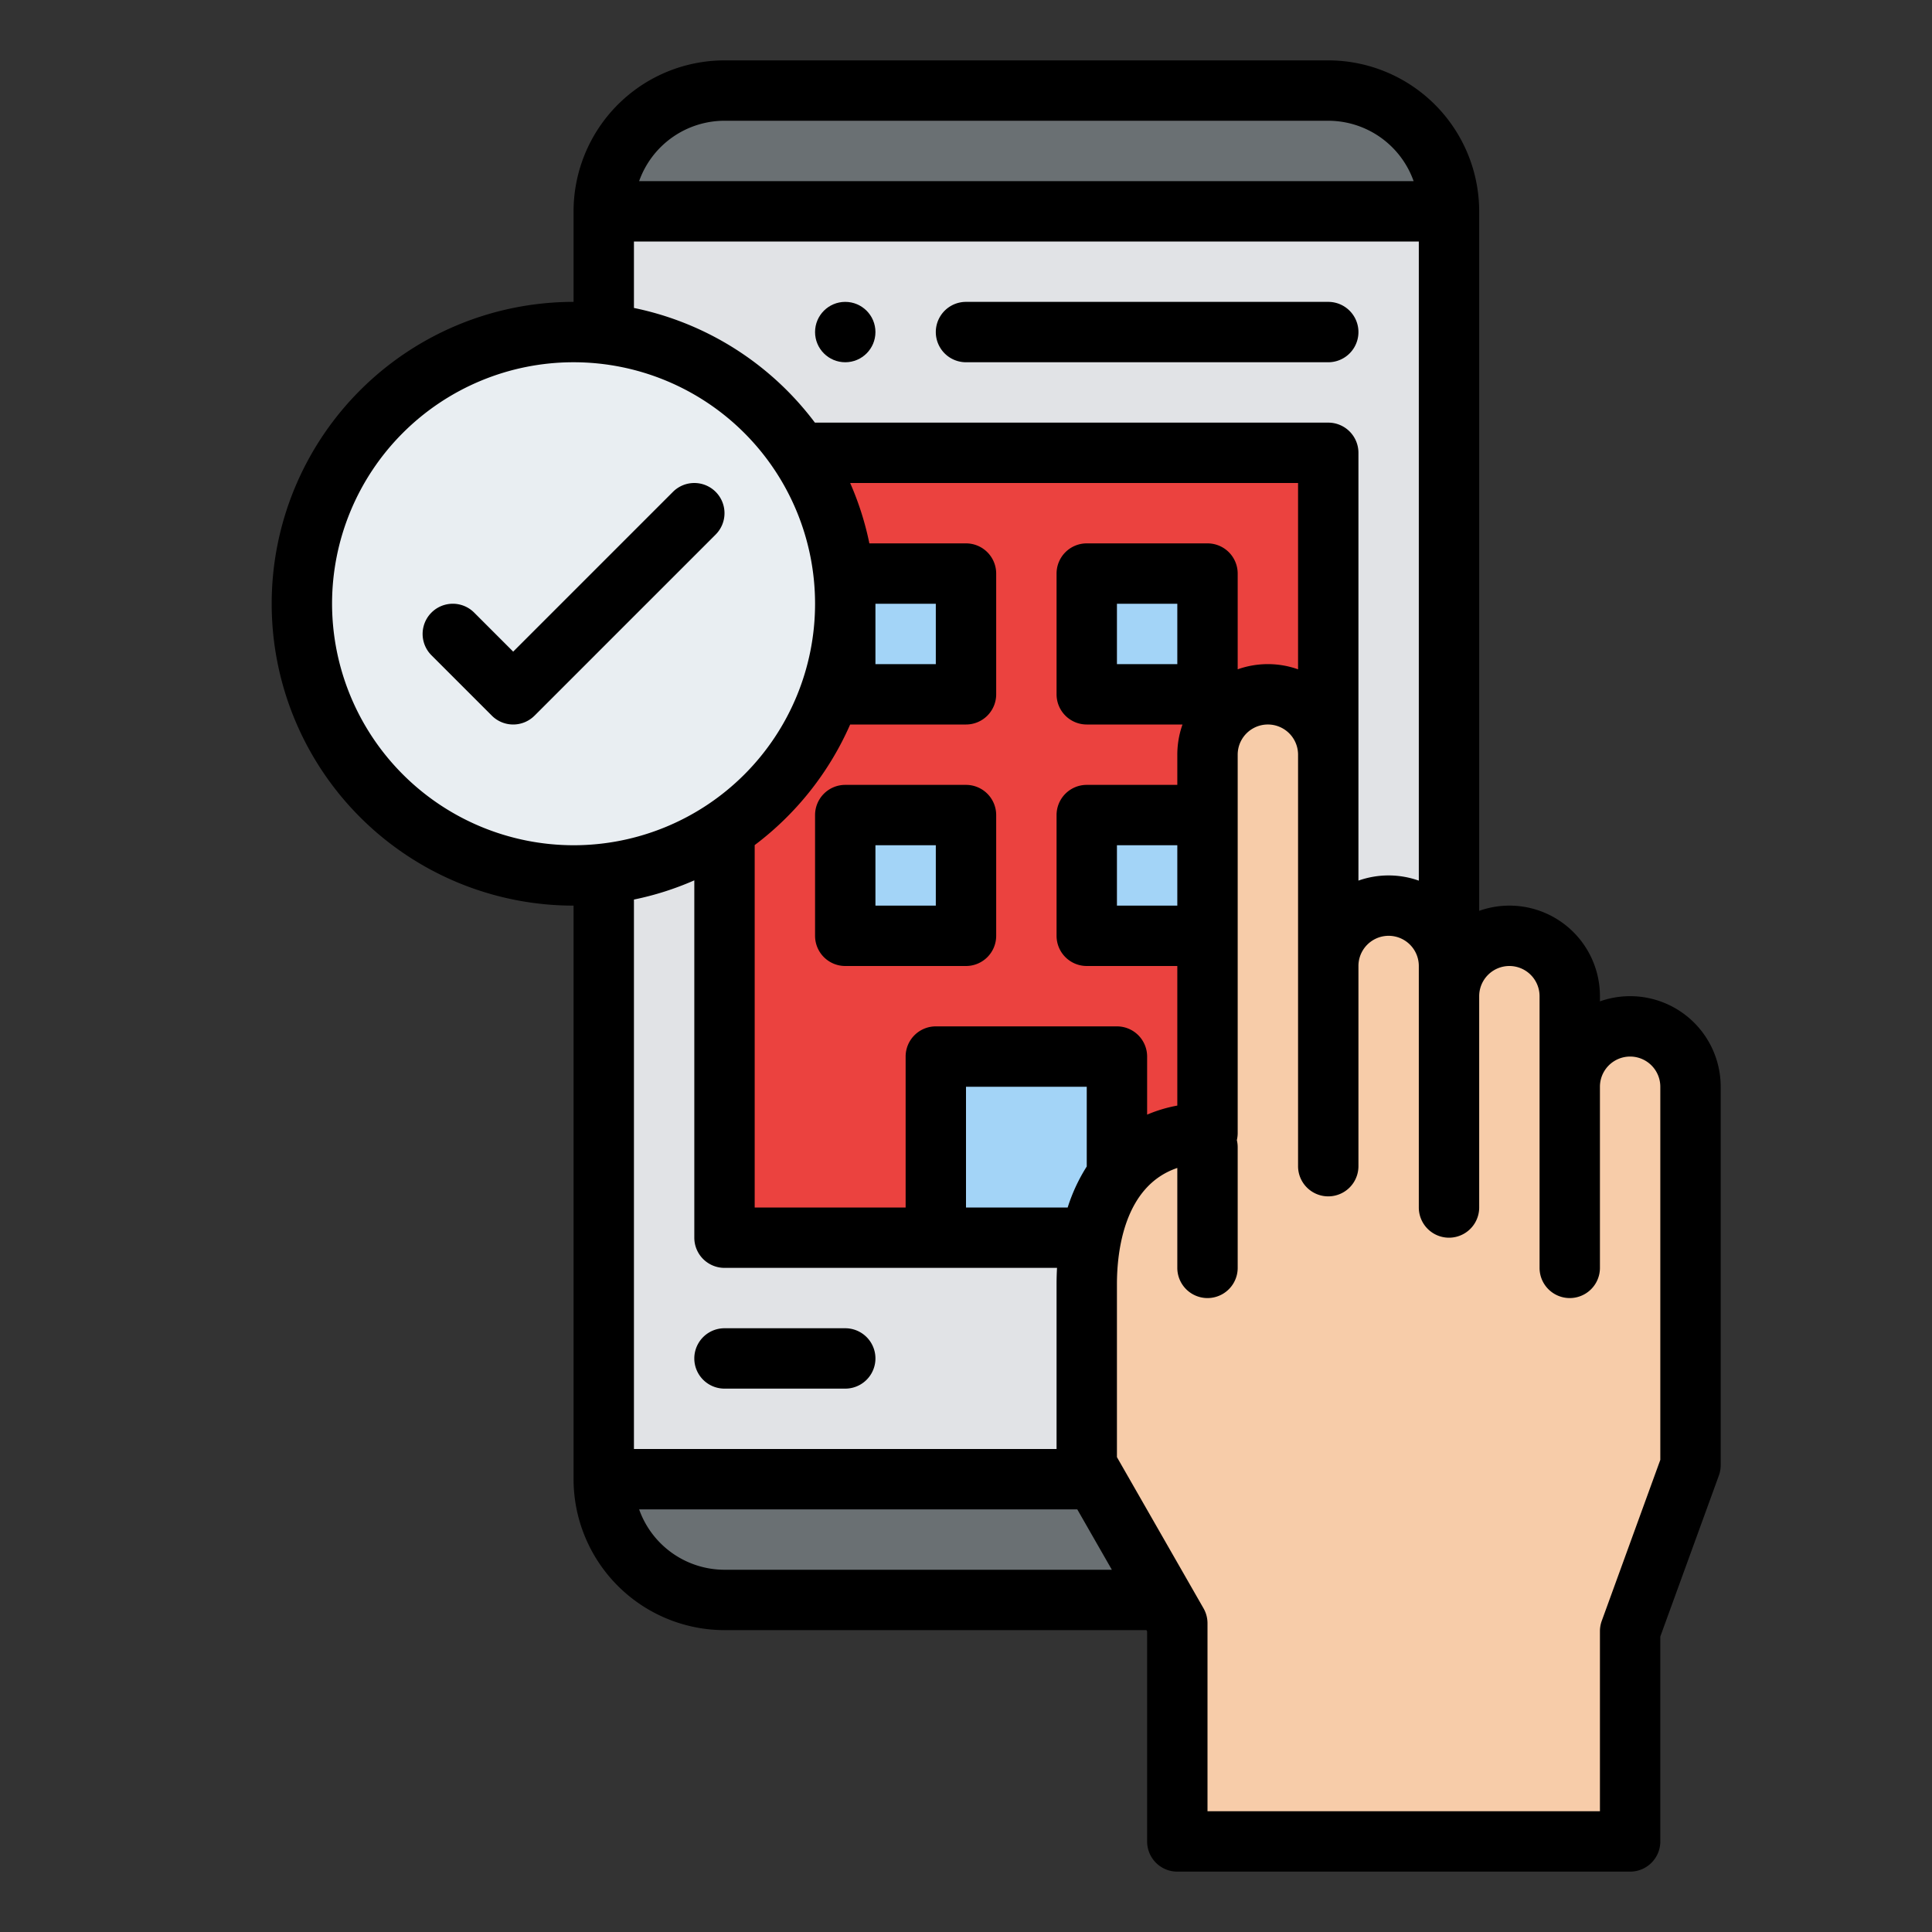
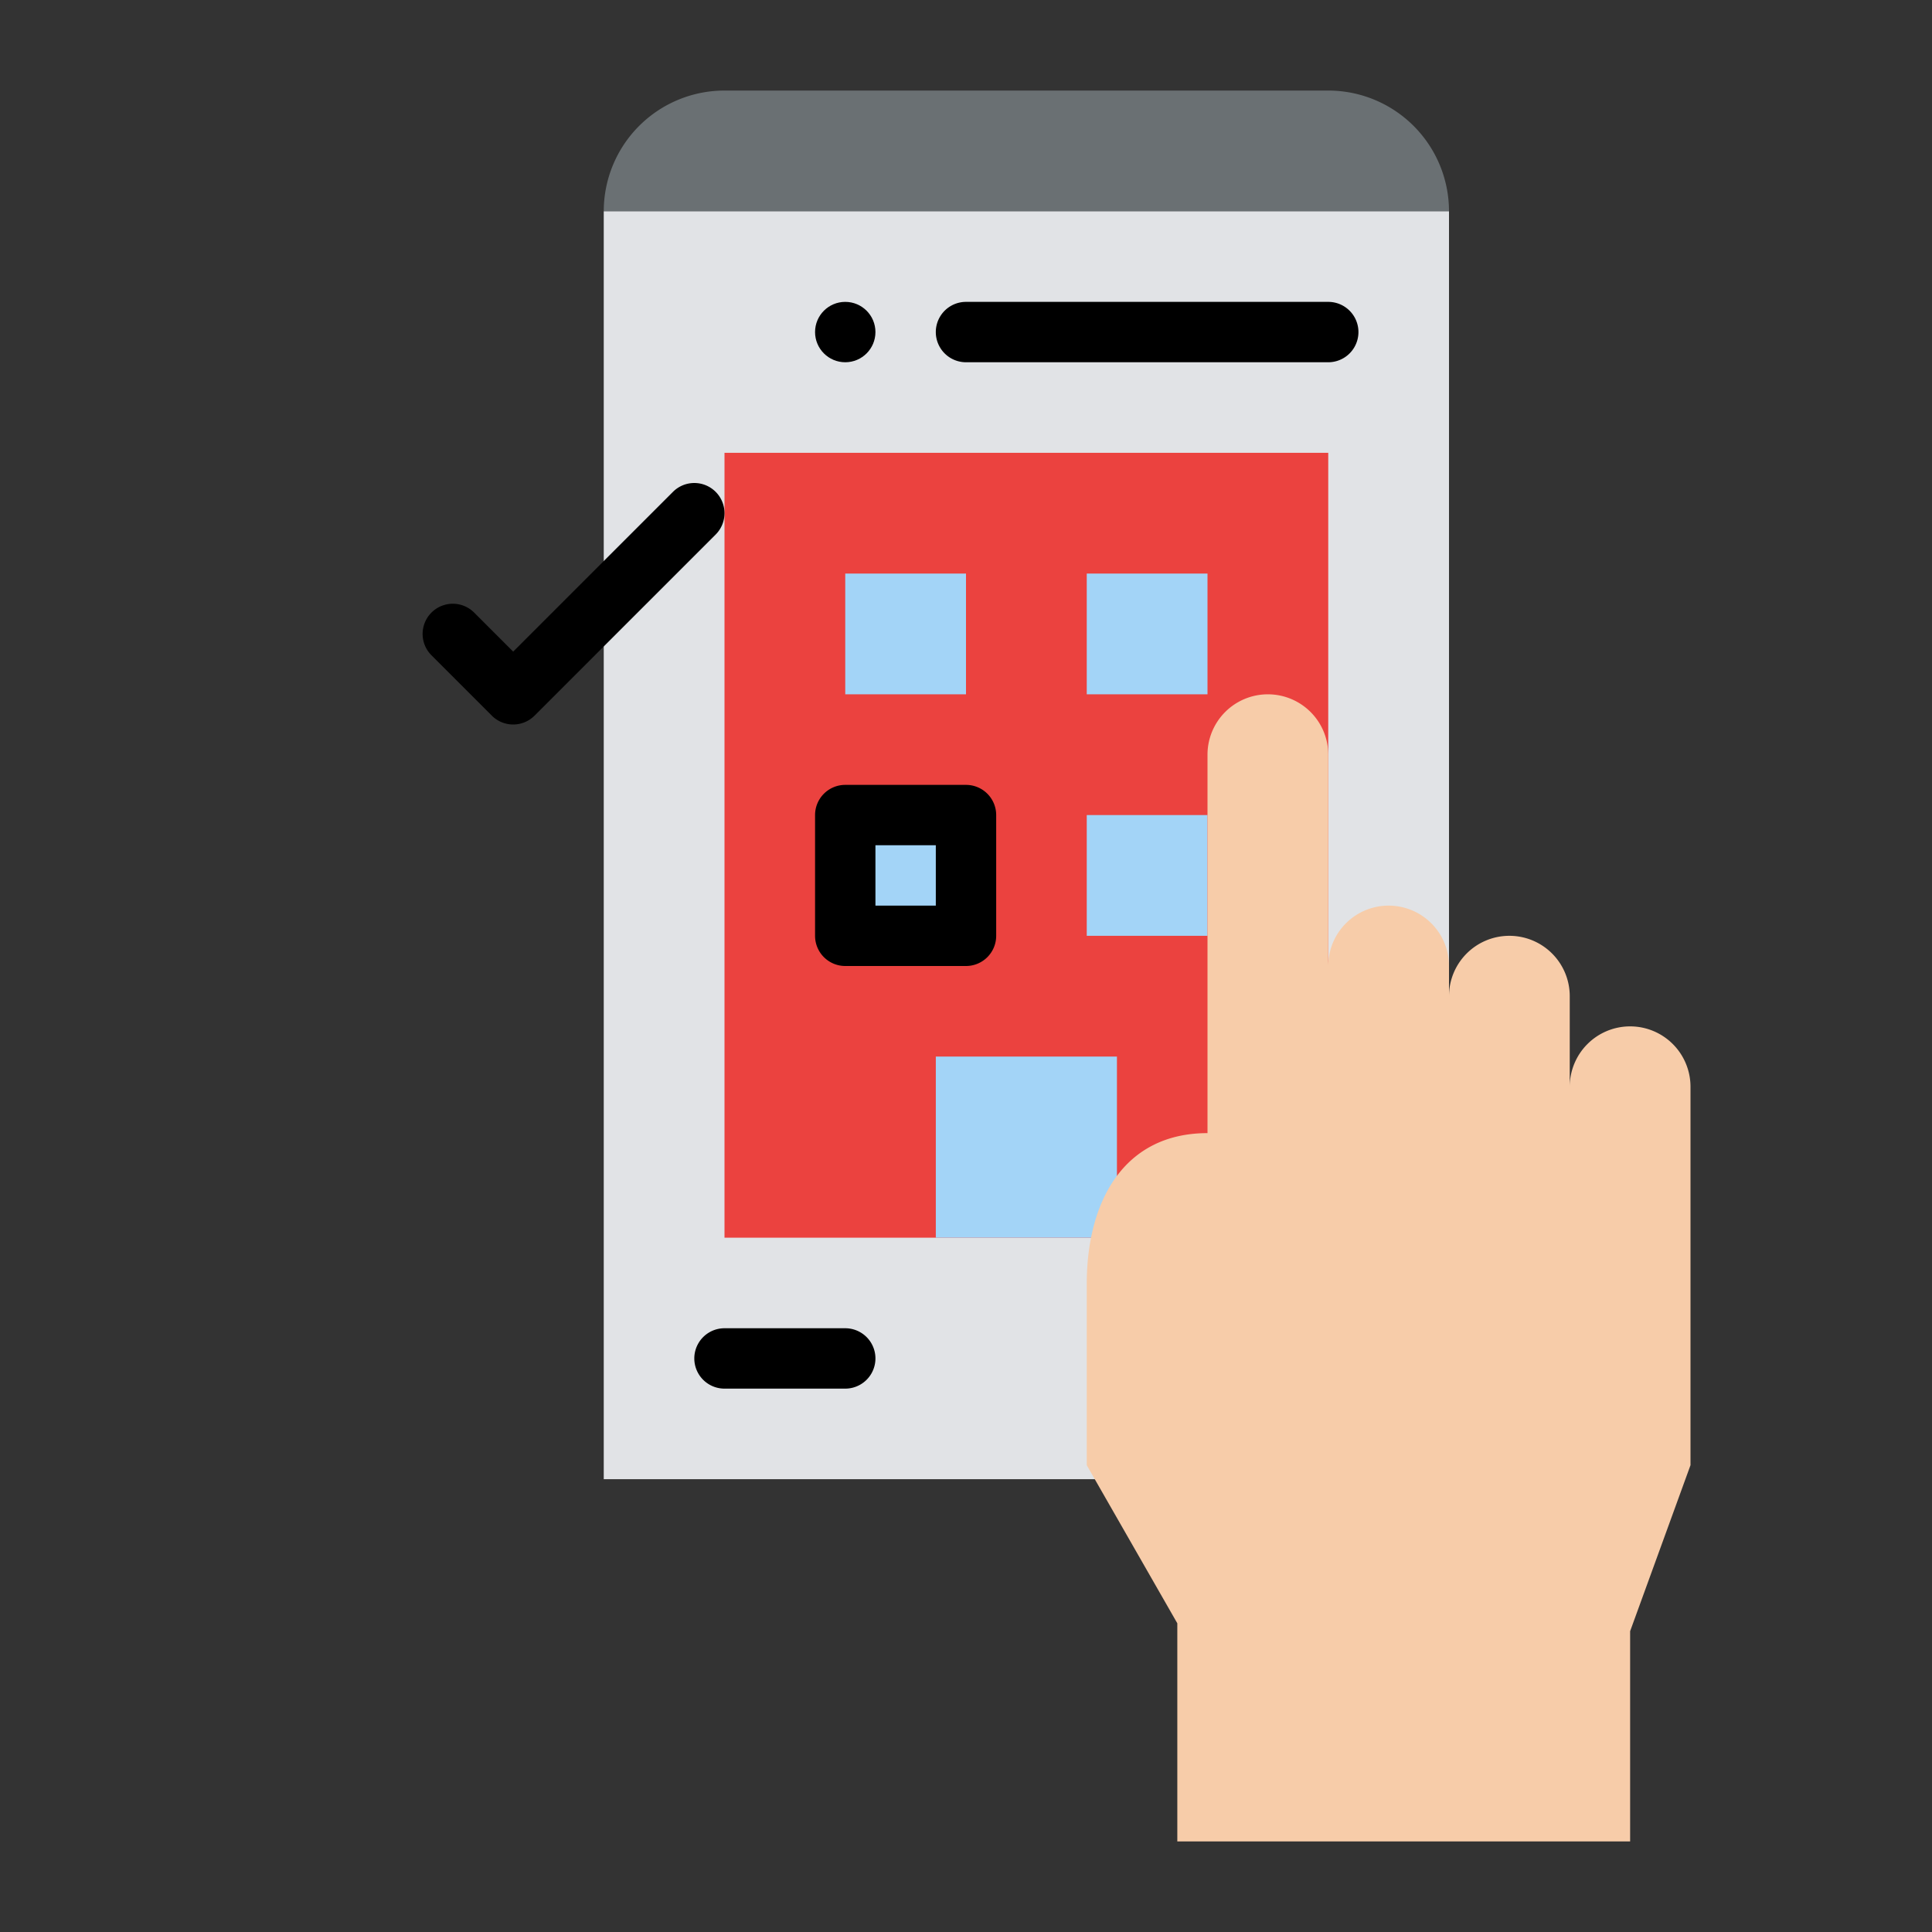
<svg xmlns="http://www.w3.org/2000/svg" id="Filled" height="512" viewBox="0 0 512 512" width="512">
  <rect x="0" y="0" width="512" height="512" fill="#333333" stroke="none" />
  <path d="m384 56h-224a32 32 0 0 1 32-32h160a32 32 0 0 1 32 32z" fill="#6a7073" />
-   <path d="m384 392a32 32 0 0 1 -32 32h-160a32 32 0 0 1 -32-32z" fill="#6a7073" />
  <path d="m160 56h224v336h-224z" fill="#e1e3e6" />
  <path d="m192 120h160v208h-160z" fill="#eb423f" />
  <g fill="#a3d4f7">
    <path d="m224 152h32v32h-32z" />
    <path d="m224 216h32v32h-32z" />
    <path d="m288 216h32v32h-32z" />
    <path d="m288 152h32v32h-32z" />
    <path d="m248 280h48v48h-48z" />
  </g>
  <path d="m416 288a16 16 0 0 1 16-16 16 16 0 0 1 16 16v100.286l-16 44v55.714h-120v-57.81l-24-41.9v-48c0-22.092 9.909-40 32-40v-100.29a16 16 0 0 1 16-16 16 16 0 0 1 16 16v56a16 16 0 0 1 16-16 16 16 0 0 1 16 16v8a16 16 0 0 1 16-16 16 16 0 0 1 16 16z" fill="#f7cca9" />
-   <circle cx="152" cy="160" fill="#e9eef2" r="72" />
-   <path d="m352 16h-160a40.045 40.045 0 0 0 -40 40v24a80 80 0 0 0 0 160v152a40.045 40.045 0 0 0 40 40h111.817l.183.319v55.681a8 8 0 0 0 8 8h120a8 8 0 0 0 8-8v-54.3l15.519-42.674a8.021 8.021 0 0 0 .481-2.735v-100.291a24 24 0 0 0 -32-22.629v-1.371a23.982 23.982 0 0 0 -32-22.62v-185.38a40.045 40.045 0 0 0 -40-40zm-160 16h160a24.039 24.039 0 0 1 22.624 16h-205.248a24.039 24.039 0 0 1 22.624-16zm-24 32h208v169.381a23.944 23.944 0 0 0 -16-.01v-113.371a8 8 0 0 0 -8-8h-136.044a80.135 80.135 0 0 0 -47.956-30.39zm144 176h-16v-16h16zm8-96h-32a8 8 0 0 0 -8 8v32a8 8 0 0 0 8 8h25.376a23.889 23.889 0 0 0 -1.376 8v8h-24a8 8 0 0 0 -8 8v32a8 8 0 0 0 8 8h24v36.991a37.509 37.509 0 0 0 -8 2.4v-15.391a8 8 0 0 0 -8-8h-48a8 8 0 0 0 -8 8v40h-40v-96.044a80.454 80.454 0 0 0 25.3-31.956h30.7a8 8 0 0 0 8-8v-32a8 8 0 0 0 -8-8h-25.61a79.256 79.256 0 0 0 -5.09-16h118.7v49.376a23.944 23.944 0 0 0 -16 0v-25.376a8 8 0 0 0 -8-8zm-8 16v16h-16v-16zm-24 149.131a46.171 46.171 0 0 0 -5.055 10.869h-26.945v-32h32zm-56-149.131h16v16h-16zm-144 0a64 64 0 1 1 64 64 64.072 64.072 0 0 1 -64-64zm96 73.3v94.7a8 8 0 0 0 8 8h88.122c-.077 1.407-.122 2.833-.122 4.286v43.714h-112v-145.61a79.277 79.277 0 0 0 16-5.09zm8 182.7a24.039 24.039 0 0 1 -22.624-16h116.114l9.163 16zm208-160a8.009 8.009 0 0 1 8 8v72a8 8 0 0 0 16 0v-48a8 8 0 0 1 16 0v98.877l-15.519 42.675a8.02 8.02 0 0 0 -.481 2.734v47.714h-104v-49.81a7.99 7.99 0 0 0 -1.058-3.975l-22.942-40.058v-45.871c0-8.273 1.742-25.968 16-30.766v26.48a8 8 0 0 0 16 0v-32a8.008 8.008 0 0 0 -.225-1.857 8 8 0 0 0 .225-1.857v-100.286a8 8 0 0 1 16 0v109.048a8 8 0 0 0 16 0v-53.048a8 8 0 0 1 16 0v64a8 8 0 0 0 16 0v-56a8.009 8.009 0 0 1 8-8z" />
  <path d="m256 208h-32a8 8 0 0 0 -8 8v32a8 8 0 0 0 8 8h32a8 8 0 0 0 8-8v-32a8 8 0 0 0 -8-8zm-8 32h-16v-16h16z" />
  <path d="m189.657 130.343a8 8 0 0 0 -11.314 0l-42.343 42.344-10.343-10.344a8 8 0 0 0 -11.314 11.314l16 16a8 8 0 0 0 11.314 0l48-48a8 8 0 0 0 0-11.314z" />
  <path d="m256 96h96a8 8 0 0 0 0-16h-96a8 8 0 0 0 0 16z" />
  <circle cx="224" cy="88" r="8" />
  <path d="m192 368h32a8 8 0 0 0 0-16h-32a8 8 0 0 0 0 16z" />
</svg>